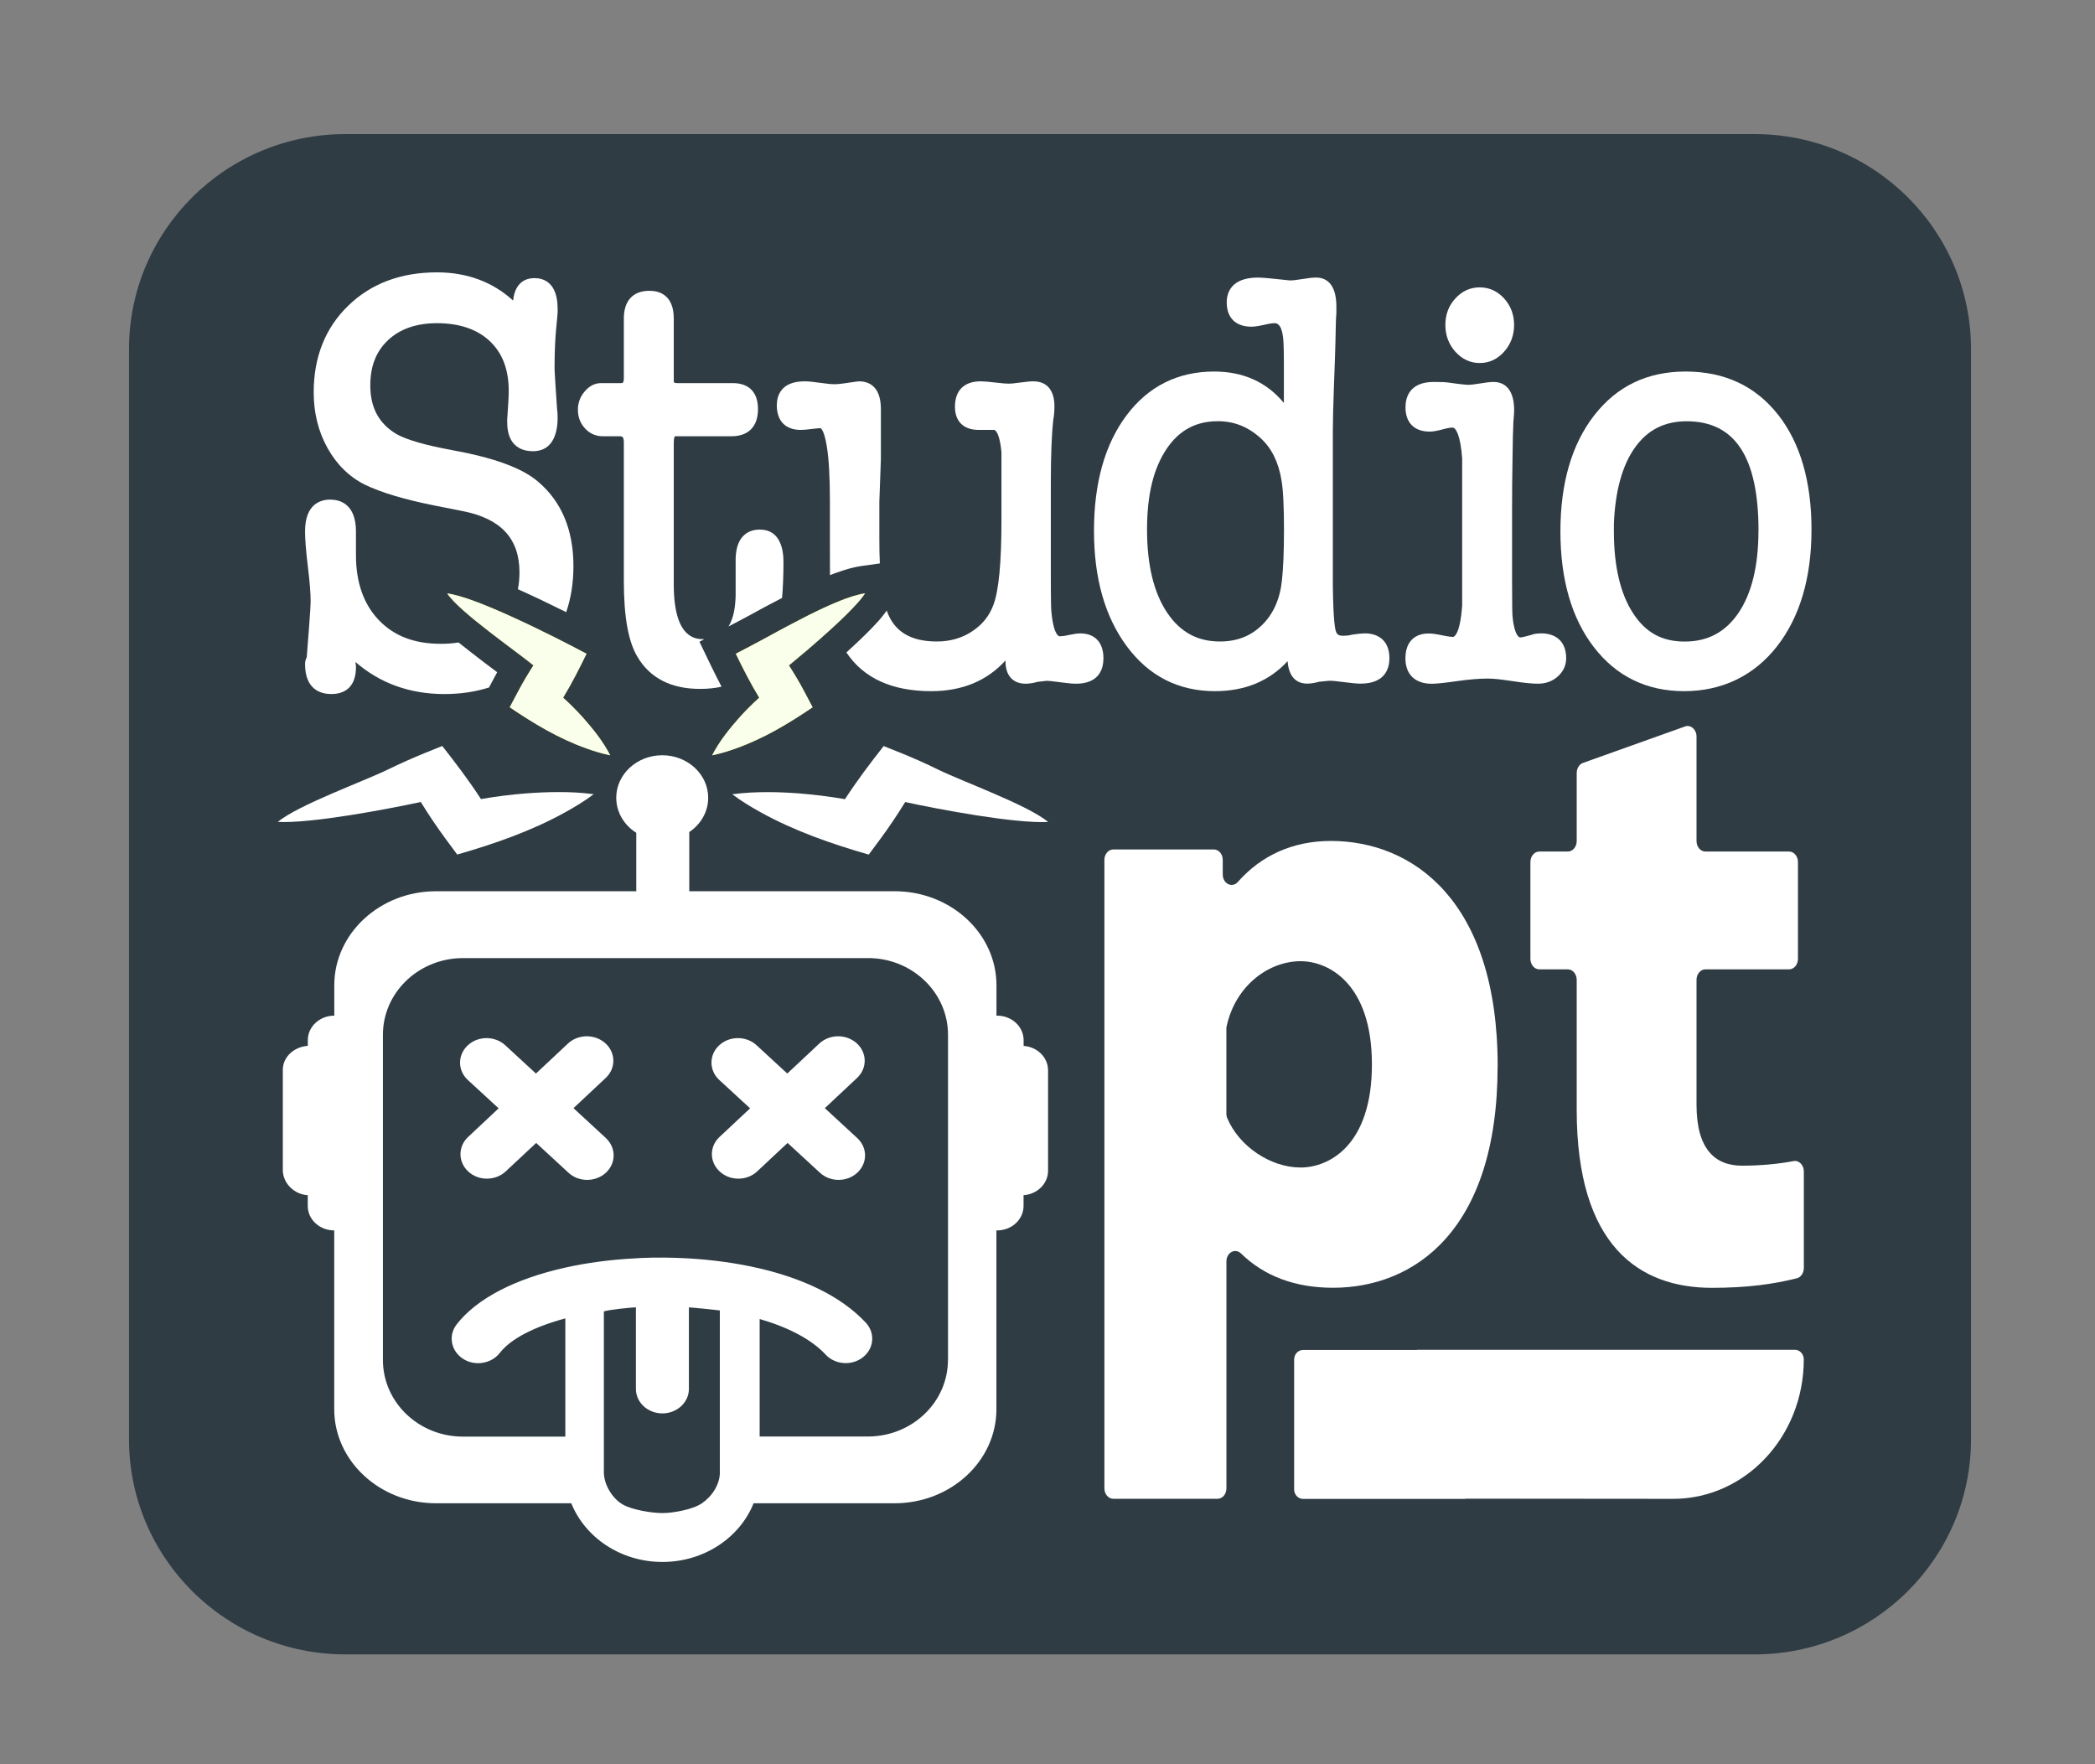
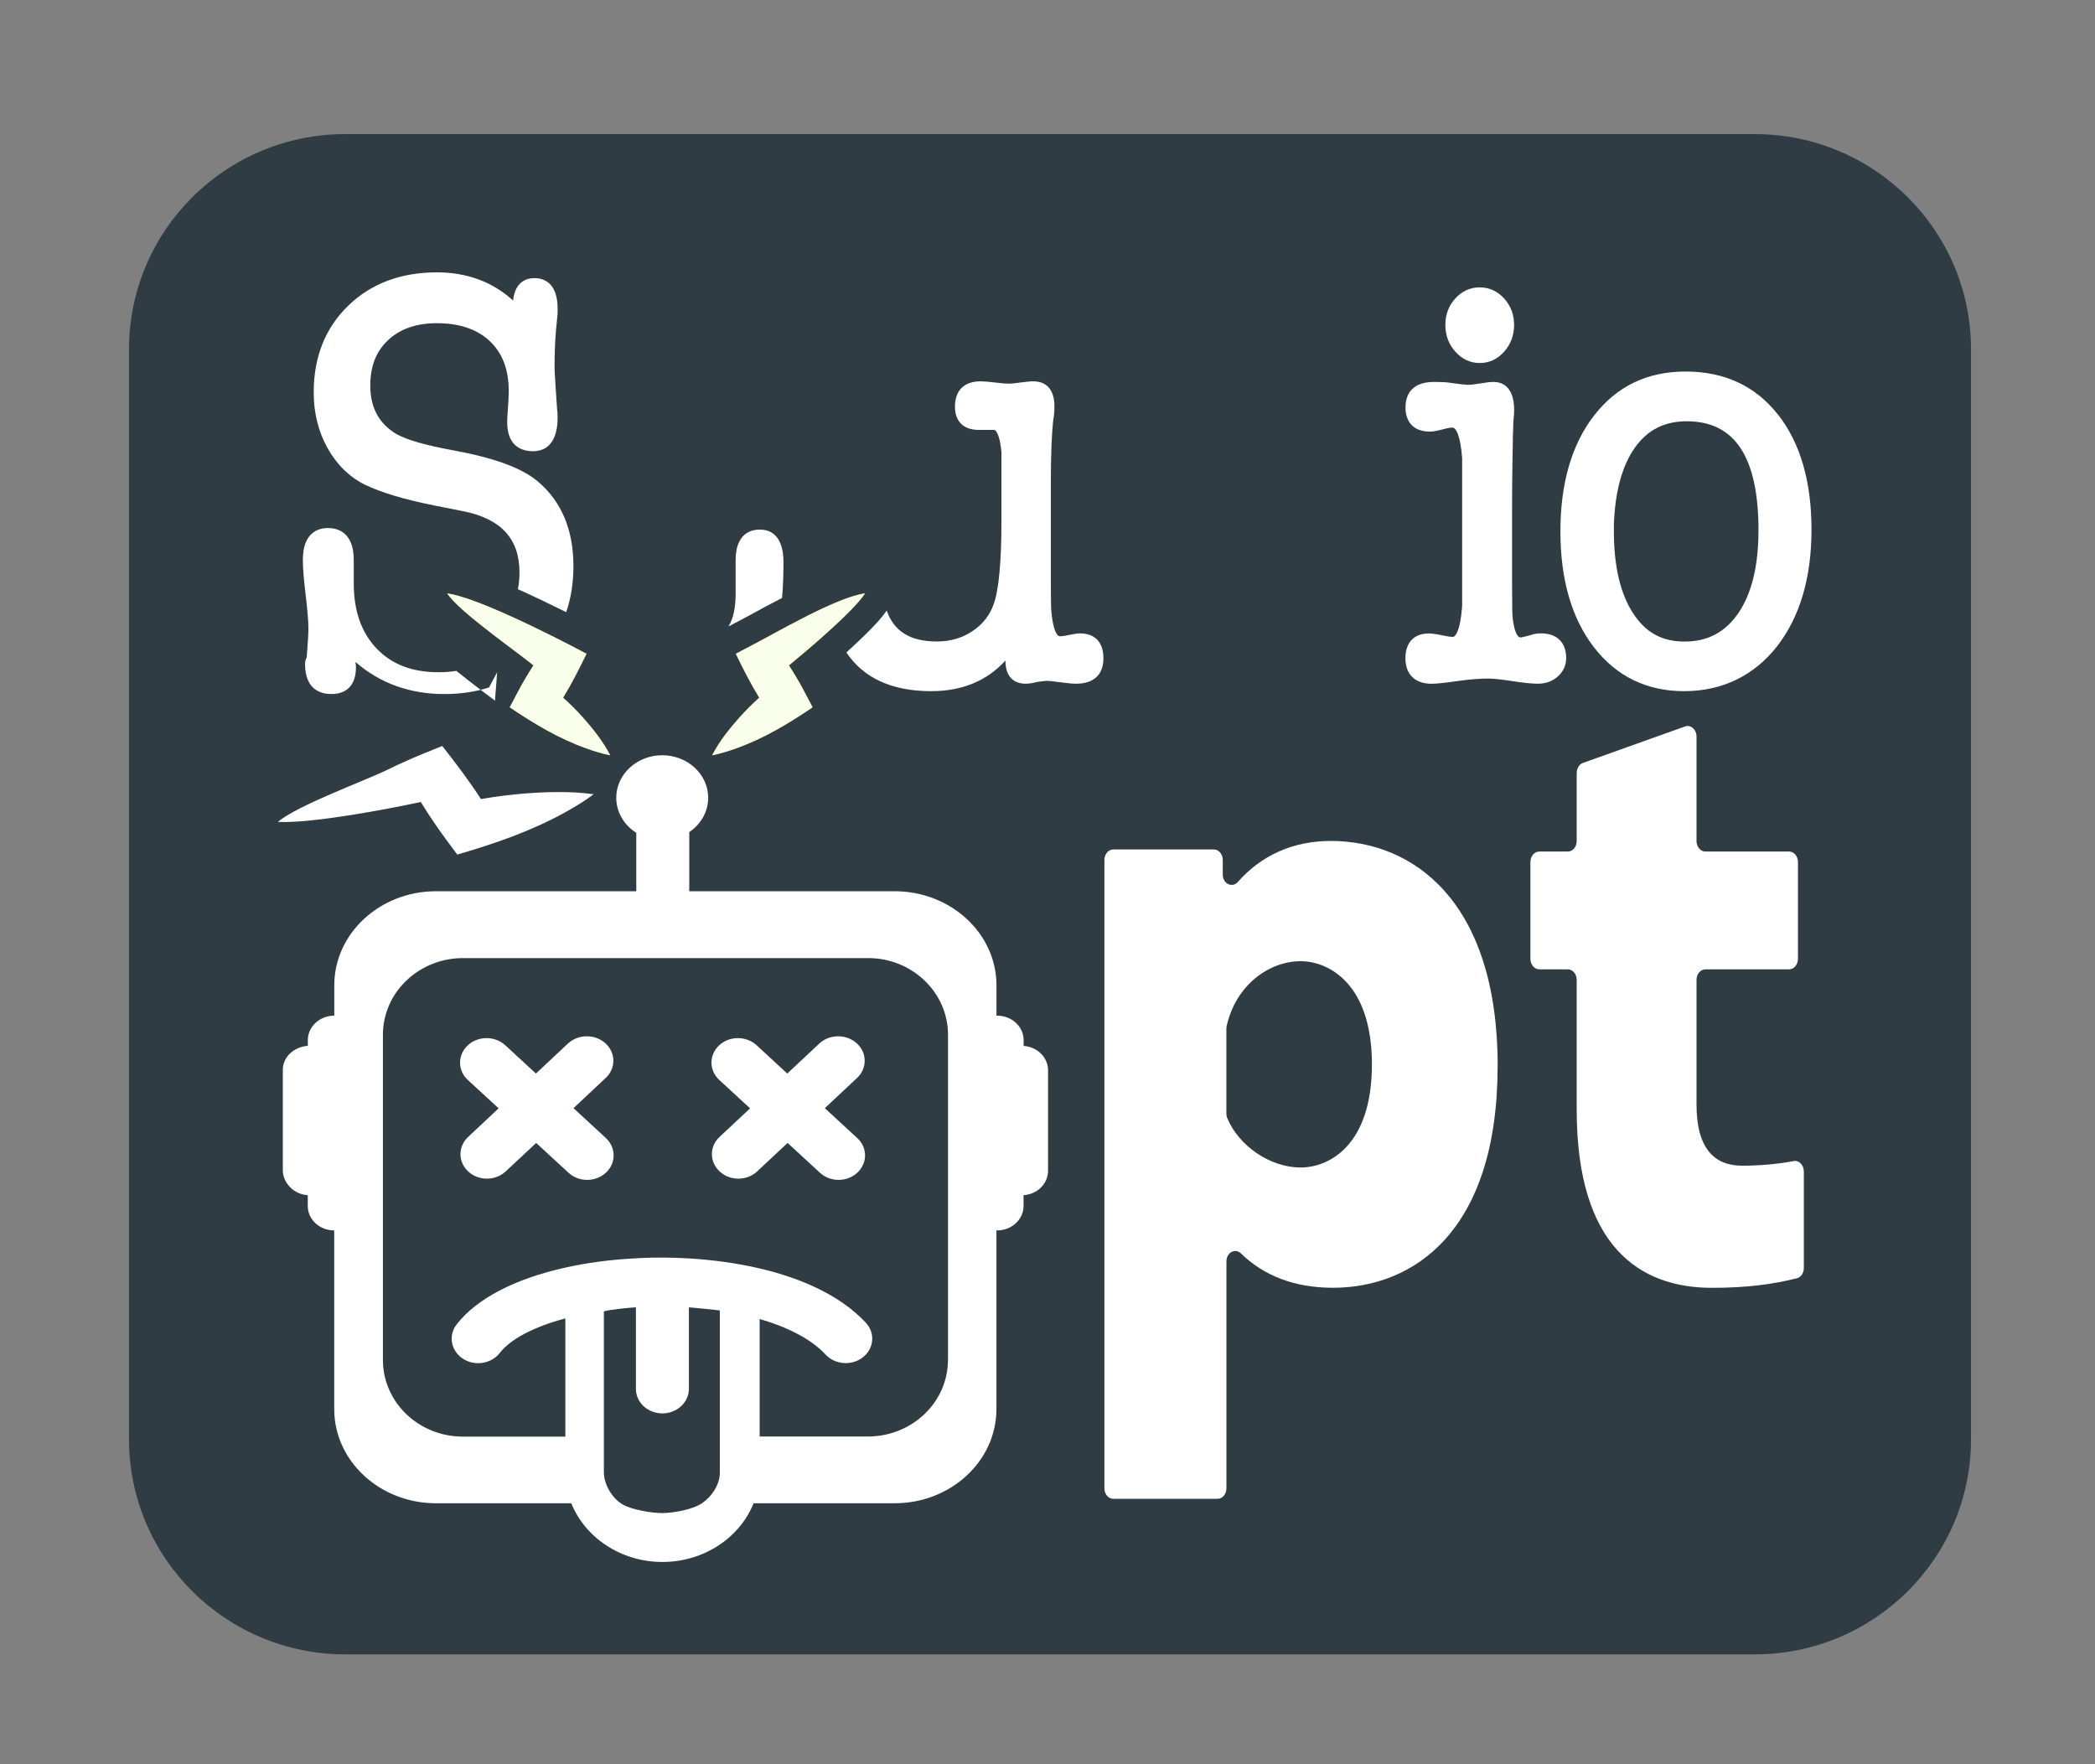
<svg xmlns="http://www.w3.org/2000/svg" id="Layer_1" data-name="Layer 1" viewBox="0 0 342 288">
  <rect x="0" y="0" width="342" height="288" fill="#808080" stroke="none" />
  <defs>
    <style>      .cls-1 {        fill: none;      }      .cls-2 {        fill: #2f3c44;      }      .cls-3 {        fill: #fff;      }      .cls-4 {        fill: #faffec;      }      .cls-5 {        fill: #a5a000;      }    </style>
  </defs>
  <g>
    <g>
      <path class="cls-2" d="M286.43,21.89H56.39c-19.51,0-35.33,15.73-35.33,35.13v177.92c0,19.4,15.82,35.13,35.33,35.13h230.04c19.51,0,35.33-15.73,35.33-35.13V57.02c0-19.4-15.82-35.13-35.33-35.13Z" />
      <g>
        <g>
          <path class="cls-1" d="M205.87,71.62c-2.08-1.92-4.39-2.85-7.07-2.85-3.61,0-6.36,1.49-8.4,4.57-2.09,3.15-3.16,7.57-3.16,13.13s1.1,10.3,3.28,13.55c2.12,3.17,4.94,4.71,8.61,4.71,2.79,0,5.04-.88,6.89-2.69,1.84-1.81,2.93-4.26,3.24-7.28h0c.22-2.04.33-4.69.33-7.91,0-4.12-.14-6.95-.4-8.4v-.02c-.47-2.91-1.59-5.2-3.32-6.8Z" />
          <path class="cls-1" d="M275.34,68.77c-3.6,0-6.34,1.38-8.4,4.22-2.1,2.91-3.27,7.13-3.49,12.55v1.21c0,5.69,1.06,10.19,3.14,13.37,2.03,3.1,4.78,4.61,8.41,4.61s6.62-1.51,8.76-4.63c2.18-3.18,3.29-7.71,3.29-13.45,0-12.03-3.83-17.88-11.72-17.88Z" />
-           <path class="cls-3" d="M81.16,109.74c-.19.35-.38.7-.56,1.04l-.77,1.45c-2.23.71-4.66,1.07-7.29,1.07-5.64,0-10.52-1.76-14.52-5.24.08.47.09.7.09.86,0,2.83-1.43,4.38-4.02,4.38-1.61,0-4.29-.63-4.29-4.9,0-.47.12-.82.27-1.08l.36-4.64c.19-2.42.28-3.98.28-4.64,0-1.2-.15-3.06-.45-5.53-.31-2.54-.46-4.47-.46-5.77,0-4.51,2.58-5.18,4.11-5.18s4.2.67,4.2,5.2v3.88c0,4.45,1.26,8.01,3.73,10.59,2.49,2.6,5.8,3.87,10.11,3.87,1.02,0,1.98-.07,2.9-.22.68.54,1.42,1.13,2.24,1.76,1.34,1.05,2.7,2.07,3.92,2.98.05.04.1.08.15.12Z" />
+           <path class="cls-3" d="M81.16,109.74c-.19.35-.38.7-.56,1.04l-.77,1.45c-2.23.71-4.66,1.07-7.29,1.07-5.64,0-10.52-1.76-14.52-5.24.08.47.09.7.09.86,0,2.83-1.43,4.38-4.02,4.38-1.61,0-4.29-.63-4.29-4.9,0-.47.12-.82.27-1.08c.19-2.42.28-3.98.28-4.64,0-1.2-.15-3.06-.45-5.53-.31-2.54-.46-4.47-.46-5.77,0-4.51,2.58-5.18,4.11-5.18s4.2.67,4.2,5.2v3.88c0,4.45,1.26,8.01,3.73,10.59,2.49,2.6,5.8,3.87,10.11,3.87,1.02,0,1.98-.07,2.9-.22.68.54,1.42,1.13,2.24,1.76,1.34,1.05,2.7,2.07,3.92,2.98.05.04.1.08.15.12Z" />
          <path class="cls-3" d="M93.61,92.39c0,2.73-.39,5.25-1.18,7.54-2.82-1.4-5.44-2.65-7.78-3.7-.04-.02-.07-.03-.11-.05.18-.86.26-1.77.26-2.75,0-5.5-3.02-8.76-9.24-9.99l-4.75-.94c-4.78-.96-8.56-2.09-11.23-3.37-2.56-1.28-4.62-3.3-6.12-6-1.49-2.67-2.25-5.73-2.25-9.08,0-5.76,1.89-10.52,5.63-14.14,3.72-3.62,8.59-5.45,14.49-5.45,4.89,0,9.06,1.54,12.43,4.6.33-3.16,2.28-3.66,3.49-3.66,1.41,0,3.78.65,3.78,5v.56c0,.09,0,.24-.26,2.92-.16,1.72-.24,3.81-.24,6.22,0,.17.02.79.16,2.95l.25,3.72c.06.37.09.83.09,1.42,0,2.05-.52,5.47-4.03,5.47-1.57,0-4.2-.61-4.2-4.71v-.53l.17-2.55c.05-.86.08-1.53.08-2.01,0-3.52-1.01-6.19-3.08-8.16-2.06-1.95-4.97-2.94-8.64-2.94-3.34,0-6.03.93-7.97,2.76-1.96,1.83-2.91,4.26-2.91,7.4,0,3.63,1.4,6.22,4.27,7.94,1.68.94,4.72,1.82,9.03,2.61,6.84,1.24,11.43,2.91,14.03,5.11,3.87,3.25,5.83,7.9,5.83,13.81Z" />
-           <path class="cls-3" d="M123.74,66.78c0,2.86-1.56,4.44-4.37,4.44h-9.21s-.17.28-.17,1.02v23.17c0,8.93,3.67,8.93,4.88,8.93h.11l-.8.42,1.89,3.92c.5,1.02,1.09,2.22,1.72,3.42-1.08.24-2.25.36-3.5.36-4.76,0-8.21-1.78-10.25-5.27-1.48-2.49-2.2-6.53-2.2-12.35v-22.6c0-1.02-.34-1.02-.67-1.02h-2.73c-1.19,0-2.18-.44-2.96-1.31-.76-.83-1.14-1.85-1.14-3.03,0-1.11.37-2.11,1.1-2.97.77-.91,1.67-1.37,2.68-1.37h3.25c.25,0,.47,0,.47-.84v-9.7c0-2.92,1.49-4.53,4.2-4.53,1.47,0,3.95.59,3.95,4.53v10.07c0,.35,0,.47.55.47h9.08c2.65,0,4.12,1.5,4.12,4.24Z" />
          <path class="cls-3" d="M127.9,91.73c0,2.17-.08,4.12-.23,5.88-.7.36-1.38.72-2.04,1.07l-1.04.55c-1.61.89-3.04,1.66-4.11,2.22l-1.55.81c.89-1.42,1.11-3.35,1.16-4.99v-6.03c.08-4.16,2.51-4.79,3.95-4.79,3.36,0,3.86,3.31,3.86,5.28Z" />
-           <path class="cls-3" d="M143.55,81.86v6.11c0,1.45.02,2.78.08,4.01l-3.02.42c-.19.03-.4.06-.69.12-.2.03-.39.08-.69.15-.42.1-.85.22-1.37.38-.4.12-.8.26-1.22.41l-.48.17c-.21.08-.42.17-.67.26-.01-1.19-.01-2.6-.01-4.23v-7.81c0-3.9-.17-6.93-.51-9-.4-2.5-.93-2.91-1-2.95-.21,0-.63.02-1.46.13-.77.1-1.36.15-1.8.15-2.48,0-3.9-1.46-3.9-4.01,0-1.46.59-3.92,4.54-3.92.59,0,1.44.08,2.59.25,1.03.15,1.81.22,2.32.22.31,0,.98-.04,2.44-.27,1.23-.18,1.43-.2,1.56-.2,1.32,0,3.54.59,3.54,4.53v8.13s-.25,6.95-.25,6.95Z" />
          <path class="cls-3" d="M180.13,107.46c0,2.68-1.58,4.15-4.45,4.15-.55,0-1.3-.06-2.29-.2-1.77-.24-2.3-.27-2.46-.27-.06,0-.34.02-1.56.17-.72.2-1.38.3-1.94.3-2.09,0-3.29-1.34-3.29-3.68v-.11c-3.02,3.33-7.08,5.01-12.13,5.01-6.38,0-11.04-2.12-13.84-6.32.24-.21.47-.43.68-.63l.39-.36c1.62-1.49,2.94-2.8,3.97-3.94.13-.14.25-.27.31-.34.19-.22.37-.44.54-.65.11-.14.22-.27.31-.4.14-.17.24-.32.33-.45.02-.02.03-.05.05-.07,1.18,3.4,3.86,5.05,8.18,5.05,2.18,0,4.14-.56,5.8-1.68,1.68-1.11,2.81-2.55,3.47-4.38.85-2.33,1.28-6.91,1.28-13.61v-11.26c-.27-2.85-.89-3.61-1.22-3.61h-2.5c-2.46,0-3.87-1.38-3.87-3.78,0-2.67,1.5-4.15,4.2-4.15.54,0,1.33.07,2.41.2,1.21.15,1.85.18,2.18.18.28,0,.83-.03,1.86-.18.95-.13,1.65-.2,2.14-.2,3.11,0,3.45,2.78,3.45,3.97,0,.93-.06,1.66-.18,2.24-.27,2.33-.41,5.84-.41,10.41v14.53c0,4.96.05,6.08.08,6.3v.04c.26,3.05.91,4.13,1.39,4.13.22,0,.66-.03,1.47-.21.8-.17,1.41-.26,1.86-.26,2.41,0,3.79,1.48,3.79,4.06Z" />
-           <path class="cls-3" d="M222.74,103.4c-.39,0-1.02.06-2,.2h-.08s-.08.04-.08.04c-.21.07-.62.14-1.41.14-.65,0-.95-.22-1.12-.82-.18-.63-.41-2.45-.47-7.48v-24.99c0-1.64.06-4.04.17-7.13.17-4.51.25-6.9.25-7.28.06-3.73.12-4.6.14-4.79l.02-.08v-1.18c0-4.11-2.06-4.72-3.28-4.72-.55,0-1.31.08-2.32.25-.87.14-1.53.22-1.98.22-.13-.01-.72-.07-2.68-.28-1.22-.13-2.04-.19-2.52-.19-4.45,0-5.12,2.54-5.12,4.06,0,2.52,1.47,3.96,4.03,3.96.52,0,1.2-.1,2.09-.31.91-.21,1.4-.26,1.66-.26.3,0,1.09,0,1.39,2.1v.05c.06.28.16,1.24.16,4.43v6.44c-2.81-3.4-6.63-5.13-11.38-5.13-5.96,0-10.78,2.43-14.35,7.21-3.5,4.7-5.27,11.02-5.27,18.79s1.8,14.04,5.34,18.83c3.61,4.88,8.45,7.35,14.4,7.35,4.9,0,8.88-1.65,11.87-4.9.22,3.18,2.06,3.67,3.18,3.67.57,0,1.21-.1,1.93-.3,1.37-.15,1.67-.17,1.73-.17.5,0,1.31.08,2.41.23,1.2.16,2.07.24,2.67.24,4.09,0,4.7-2.6,4.7-4.15,0-2.58-1.49-4.06-4.09-4.06ZM209.6,86.84c0,3.21-.11,5.87-.33,7.9h0c-.31,3.03-1.4,5.48-3.24,7.29-1.85,1.81-4.1,2.69-6.89,2.69-3.67,0-6.49-1.54-8.61-4.71-2.18-3.24-3.28-7.8-3.28-13.55s1.06-9.97,3.16-13.13c2.04-3.07,4.79-4.57,8.4-4.57,2.69,0,5,.93,7.07,2.85,1.73,1.6,2.85,3.89,3.32,6.8v.02c.27,1.45.41,4.28.41,8.4Z" />
          <path class="cls-3" d="M251.56,103.4c-.66,0-1.17.08-1.57.24-1.38.39-1.72.42-1.77.42-.6,0-1.1-1.3-1.3-3.38-.04-.36-.08-1.6-.08-5.46v-12.24c0-2.71.02-5.36.07-7.9.04-3.36.09-5.3.13-5.76v-.09c0-.15.01-.46.07-1.05.05-.54.07-.93.07-1.21,0-4.02-2.11-4.62-3.37-4.62-.5,0-1.22.08-2.2.25-1.07.18-1.61.22-1.88.22-.31,0-1.14-.06-3.29-.37-.5-.07-1.28-.1-2.38-.1-4.02,0-4.62,2.6-4.62,4.15,0,2.52,1.45,3.96,3.98,3.96.49,0,1.16-.12,2.05-.36.91-.25,1.4-.3,1.65-.3.56,0,1.3,1.31,1.57,5.02v24.04c-.36,5.05-1.44,5.11-1.49,5.11-.26,0-.78-.05-1.78-.26-.95-.2-1.66-.3-2.18-.3-2.42,0-3.81,1.48-3.81,4.06s1.53,4.15,4.3,4.15c.78,0,2.24-.16,4.48-.48,1.74-.24,3.33-.37,4.72-.37.84,0,2.15.14,3.91.41,1.88.29,3.25.43,4.2.43,1.3,0,2.4-.4,3.27-1.19.9-.81,1.36-1.81,1.36-2.97,0-2.58-1.5-4.06-4.12-4.06Z" />
          <path class="cls-3" d="M241.56,59.26c1.56,0,2.9-.63,4-1.87,1.07-1.21,1.61-2.67,1.61-4.35s-.55-3.13-1.62-4.31c-1.1-1.2-2.44-1.82-3.99-1.82s-2.89.61-3.99,1.82c-1.08,1.18-1.62,2.63-1.62,4.31s.54,3.14,1.61,4.35c1.1,1.24,2.45,1.87,4,1.87Z" />
          <path class="cls-3" d="M290.26,67.7c-3.67-4.68-8.75-7.05-15.08-7.05s-11.26,2.42-14.96,7.19c-3.64,4.7-5.49,11.06-5.49,18.9s1.83,14.19,5.45,18.89c3.67,4.78,8.64,7.2,14.75,7.2s11.38-2.47,15.17-7.33c3.73-4.79,5.62-11.2,5.62-19.04s-1.83-14.15-5.45-18.76ZM287.06,86.65c0,5.74-1.11,10.26-3.29,13.45-2.14,3.11-5,4.63-8.76,4.63s-6.39-1.51-8.41-4.61c-2.08-3.18-3.14-7.68-3.14-13.37v-1.21c.21-5.42,1.39-9.65,3.49-12.55,2.05-2.84,4.8-4.22,8.4-4.22,7.88,0,11.72,5.85,11.72,17.88Z" />
        </g>
        <g>
          <path class="cls-3" d="M244.48,174.03c0,26.94-13.68,36.19-26.88,36.19-6.23,0-11.27-1.94-15-5.59-.95-.93-2.39-.17-2.39,1.28v37.06c0,.94-.65,1.7-1.45,1.7h-17.02c-.8,0-1.45-.76-1.45-1.7v-102.6c0-.94.65-1.7,1.45-1.7h16.42c.8,0,1.45.76,1.45,1.7v2.39c0,1.5,1.54,2.26,2.47,1.21,3.79-4.31,8.97-6.69,15.17-6.69,13.32,0,27.24,9.68,27.24,36.76ZM223.96,173.75c0-13.19-7.08-16.84-11.64-16.84-5.1,0-10.56,3.84-12.07,10.58-.03.15-.05.3-.05.45v13.84c0,.25.04.51.14.74,1.92,4.6,7.06,8.07,11.98,8.07,4.56,0,11.64-3.51,11.64-16.83Z" />
          <path class="cls-3" d="M294.47,191.23v15.76c0,.82-.48,1.52-1.16,1.69-3.87.96-8.06,1.55-13.84,1.55-11.88,0-22.08-6.84-22.08-29.06v-21.21c0-.95-.65-1.72-1.45-1.72h-4.66c-.8,0-1.45-.77-1.45-1.72v-15.79c0-.95.65-1.72,1.45-1.72h4.66c.8,0,1.45-.77,1.45-1.72v-11.1c0-.76.42-1.43,1.03-1.65l16.66-5.95c.93-.33,1.87.5,1.87,1.65v17.05c0,.95.65,1.72,1.45,1.72h13.66c.8,0,1.45.77,1.45,1.72v15.79c0,.95-.65,1.72-1.45,1.72h-13.66c-.8,0-1.45.77-1.45,1.72v20.36c0,7.12,2.88,9.97,7.44,9.97,2.99,0,5.97-.28,8.4-.75.88-.17,1.68.64,1.68,1.7Z" />
        </g>
      </g>
    </g>
-     <path class="cls-3" d="M293.03,220.35h-61.72s0,.03,0,.03h-18.61c-.8,0-1.44.71-1.44,1.57v21.17c0,.86.65,1.57,1.44,1.57h26.51s.05-.04.05-.04l33.87.03c11.78,0,21.33-10.18,21.33-22.76h0c0-.86-.64-1.57-1.44-1.57Z" />
  </g>
  <g>
    <path class="cls-3" d="M167.1,170.73v-.94c0-2.2-1.93-3.99-4.32-3.99h-.11v-4.95c0-8.47-7.46-15.36-16.62-15.36h-33.53v-9.66c1.87-1.26,3.09-3.3,3.09-5.6,0-3.82-3.36-6.94-7.5-6.94s-7.51,3.11-7.51,6.94c0,2.38,1.3,4.48,3.27,5.72v9.54h-32.69c-9.16,0-16.61,6.89-16.61,15.36v4.95h0c-2.38,0-4.32,1.79-4.32,3.99v.94c-2.24.15-4.08,1.8-4.08,3.9v16.41c0,1.07.48,2.06,1.23,2.8.71.72,1.72,1.2,2.84,1.27v1.76c0,2.21,1.94,3.99,4.32,3.99h0v29.18c0,8.47,7.46,15.36,16.61,15.36h22.09c2.25,5.59,8.07,9.58,14.88,9.58s12.64-3.99,14.88-9.58h23.02c9.17,0,16.62-6.89,16.62-15.36v-29.18h.11c2.39,0,4.32-1.79,4.32-3.99v-1.76c2.24-.15,4-1.88,4-3.98v-16.41c0-2.11-1.76-3.83-4-3.98ZM117.52,240.32c0,2.04-1.3,3.96-2.94,5.09-1.46,1-4.66,1.59-6.44,1.59s-4.92-.53-6.41-1.36c-1.75-.97-3.15-3.27-3.15-5.31v-26.25c1.04-.32,4.25-.61,5.23-.67v13.33c0,2.21,1.94,3.99,4.32,3.99s4.33-1.79,4.33-3.99v-13.32c.97.06,4.11.39,5.05.5v26.41ZM154.75,221.99c0,6.84-5.72,12.38-12.82,12.51h-17.92v-19.18c4.7,1.36,8.48,3.34,10.78,5.82,1.56,1.67,4.3,1.85,6.1.41,1.81-1.44,2.01-3.97.44-5.64-4.15-4.44-10.47-7.24-17.33-8.85-3.77-.88-7.71-1.4-11.53-1.63-2.71-.16-5.35-.18-7.85-.07-.27.02-.54.03-.8.05-4.13.21-8.01.73-11.54,1.52-8.17,1.81-14.47,5.05-17.74,9.28-1.39,1.8-.93,4.3,1.01,5.58.76.51,1.64.74,2.51.74,1.35,0,2.68-.58,3.53-1.67,1.78-2.31,5.66-4.29,10.7-5.64v19.3h-16.71c-7.22,0-13.07-5.6-13.07-12.52v-53.08c0-6.77,5.62-12.28,12.63-12.51h67.13c6.95.29,12.49,5.79,12.49,12.51v53.09Z" />
    <path class="cls-3" d="M98.9,185.78c1.69,1.56,1.7,4.08.02,5.65-.84.78-1.95,1.18-3.07,1.18s-2.21-.39-3.05-1.17l-5.27-4.86-4.97,4.64c-.84.79-1.96,1.19-3.07,1.19s-2.2-.38-3.04-1.16c-1.69-1.55-1.71-4.08-.03-5.65l4.98-4.67-5.03-4.63c-1.69-1.56-1.69-4.09,0-5.66,1.68-1.56,4.42-1.57,6.12,0l5,4.61,5.23-4.9c1.68-1.56,4.41-1.58,6.12-.03,1.7,1.55,1.72,4.08.04,5.65l-5.26,4.93,5.3,4.89Z" />
    <path class="cls-3" d="M139.96,191.43c-.84.78-1.95,1.18-3.06,1.18s-2.21-.39-3.05-1.17l-5.28-4.86-4.96,4.64c-.84.79-1.96,1.19-3.07,1.19s-2.2-.38-3.04-1.16c-1.7-1.55-1.72-4.08-.04-5.65l4.99-4.67-5.03-4.63c-1.69-1.56-1.7-4.09-.02-5.66,1.69-1.56,4.42-1.57,6.12,0l5,4.61,5.23-4.9c1.68-1.56,4.41-1.58,6.12-.03,1.7,1.55,1.72,4.08.04,5.65l-5.26,4.93,5.3,4.89c1.69,1.56,1.69,4.08,0,5.65Z" />
-     <path id="bolt" class="cls-3" d="M130.63,129.53c-1.76-.13-3.52-.22-5.28-.22-1.93,0-3.86.09-5.81.35,1.5,1.14,3.07,2.07,4.65,2.95,5.51,3.05,11.55,5.15,17.63,6.9l1.91-2.58c1.44-1.95,2.78-3.95,4.04-6,5.29,1.15,17.86,3.54,23.33,3.25-3.27-2.75-14.1-6.65-17.98-8.56-1.99-.98-4.02-1.88-6.07-2.71,0,0-1.77-.71-2.49-1-.18-.07-.3-.12-.3-.12-2.18,2.76-4.36,5.65-6.28,8.61-.01.02-.03.04-.04.06-2.41-.41-4.84-.73-7.31-.92Z" />
    <path id="bolt-2" data-name="bolt" class="cls-3" d="M78.52,130.45s-.03-.04-.04-.06c-1.92-2.96-4.11-5.85-6.28-8.61,0,0-.12.05-.3.12-.72.29-2.49,1-2.49,1-2.05.84-4.08,1.74-6.07,2.71-3.88,1.91-14.71,5.81-17.98,8.56,5.48.29,18.04-2.11,23.33-3.25,1.26,2.05,2.61,4.05,4.04,6l1.91,2.58c6.08-1.75,12.12-3.84,17.63-6.9,1.58-.88,3.15-1.81,4.65-2.95-1.96-.26-3.89-.36-5.81-.35-1.76,0-3.52.09-5.28.22-2.47.19-4.91.51-7.31.92Z" />
    <g>
      <g>
        <path class="cls-5" d="M141.22,96.86c-.06.09-.13.19-.2.29-.07.1-.14.2-.23.31-.07.1-.16.21-.26.33-.12.16-.27.33-.42.5-.09.11-.19.21-.29.32-.98,1.09-2.26,2.34-3.63,3.6l-.39.36c-.31.29-.63.58-.94.85-.05.04-.1.09-.15.13-.27.24-.53.48-.79.71-.16.14-.32.27-.47.41-.16.15-.32.28-.47.41-.15.14-.3.27-.45.39-.3.26-.6.51-.88.76-.15.13-.29.25-.43.36-.22.19-.42.36-.62.52-.71.6-1.33,1.11-1.81,1.51.9,1.39,1.74,2.81,2.51,4.27l1.36,2.57c-3.86,2.62-7.96,5.09-12.47,6.7-1.25.45-2.54.86-3.94,1.14,1.2-2.31,2.78-4.28,4.49-6.21,1.02-1.13,2.09-2.19,3.2-3.2-.7-1.15-1.37-2.34-2-3.54-.64-1.21-1.24-2.43-1.82-3.63l2.44-1.28c1.09-.57,2.55-1.36,4.19-2.26h0c1.35-.73,2.83-1.52,4.34-2.29.37-.2.75-.39,1.13-.58.38-.18.76-.37,1.13-.55.31-.15.63-.3.94-.45.06-.02.12-.05.18-.08.37-.17.75-.34,1.11-.5h.01c.27-.12.53-.23.79-.34.26-.11.52-.22.77-.32.33-.13.66-.25.97-.37.37-.13.72-.25,1.07-.36.37-.11.72-.21,1.06-.29.17-.04.33-.08.49-.11.16-.03.32-.06.47-.08Z" />
        <path class="cls-5" d="M99.62,123.3c-1.4-.28-2.69-.69-3.94-1.14-4.51-1.61-8.61-4.08-12.47-6.7l1.36-2.57c.77-1.46,1.61-2.88,2.51-4.27-.1-.08-.21-.17-.33-.27-1.49-1.19-4.23-3.18-6.91-5.26-2.97-2.3-5.85-4.7-6.84-6.23,2.31.33,6.05,1.8,9.8,3.48,2.75,1.23,5.51,2.57,7.69,3.66,1.11.56,2.08,1.06,2.82,1.44l2.44,1.28c-1.16,2.38-2.41,4.86-3.82,7.17,1.11,1.01,2.18,2.07,3.2,3.2,1.71,1.93,3.29,3.9,4.49,6.21Z" />
      </g>
      <g>
        <path class="cls-4" d="M141.22,96.86c-.06.09-.13.19-.2.29-.07.1-.14.2-.23.31-.07.1-.16.21-.26.33-.12.16-.27.33-.42.5-.09.11-.19.21-.29.32-.98,1.09-2.26,2.34-3.63,3.6l-.39.36c-.31.29-.63.58-.94.85-.05.04-.1.09-.15.13-.27.24-.53.48-.79.71-.16.14-.32.27-.47.41-.16.15-.32.28-.47.41-.15.14-.3.27-.45.39-.3.26-.6.51-.88.76-.15.13-.29.25-.43.36-.22.19-.42.36-.62.52-.71.6-1.33,1.11-1.81,1.51.9,1.39,1.74,2.81,2.51,4.27l1.36,2.57c-3.86,2.62-7.96,5.09-12.47,6.7-1.25.45-2.54.86-3.94,1.14,1.2-2.31,2.78-4.28,4.49-6.21,1.02-1.13,2.09-2.19,3.2-3.2-.7-1.15-1.37-2.34-2-3.54-.64-1.21-1.24-2.43-1.82-3.63l2.44-1.28c1.09-.57,2.55-1.36,4.19-2.26h0c1.35-.73,2.83-1.52,4.34-2.29.37-.2.75-.39,1.13-.58.38-.18.76-.37,1.13-.55.31-.15.63-.3.94-.45.06-.02.12-.05.18-.08.37-.17.75-.34,1.11-.5h.01c.27-.12.53-.23.79-.34.26-.11.52-.22.77-.32.33-.13.66-.25.97-.37.37-.13.72-.25,1.07-.36.37-.11.72-.21,1.06-.29.17-.04.33-.08.49-.11.16-.03.32-.06.47-.08Z" />
        <path class="cls-4" d="M99.62,123.3c-1.4-.28-2.69-.69-3.94-1.14-4.51-1.61-8.61-4.08-12.47-6.7l1.36-2.57c.77-1.46,1.61-2.88,2.51-4.27-.1-.08-.21-.17-.33-.27-1.49-1.19-4.23-3.18-6.91-5.26-2.97-2.3-5.85-4.7-6.84-6.23,2.31.33,6.05,1.8,9.8,3.48,2.75,1.23,5.51,2.57,7.69,3.66,1.11.56,2.08,1.06,2.82,1.44l2.44,1.28c-1.16,2.38-2.41,4.86-3.82,7.17,1.11,1.01,2.18,2.07,3.2,3.2,1.71,1.93,3.29,3.9,4.49,6.21Z" />
      </g>
      <g>
        <path class="cls-1" d="M141.22,96.86c-.06.09-.13.19-.2.29-.07.1-.14.2-.23.31-.07.1-.16.21-.26.33-.12.16-.27.33-.42.5-.09.11-.19.21-.29.32-.98,1.09-2.26,2.34-3.63,3.6l-.39.36c-.31.29-.63.58-.94.85-.05.04-.1.09-.15.13-.27.24-.53.48-.79.71-.16.14-.32.27-.47.41-.16.15-.32.28-.47.41-.15.14-.3.27-.45.39-.3.26-.6.51-.88.76-.15.13-.29.25-.43.36-.22.19-.42.36-.62.52-.71.6-1.33,1.11-1.81,1.51.9,1.39,1.74,2.81,2.51,4.27l1.36,2.57c-3.86,2.62-7.96,5.09-12.47,6.7-1.25.45-2.54.86-3.94,1.14,1.2-2.31,2.78-4.28,4.49-6.21,1.02-1.13,2.09-2.19,3.2-3.2-.7-1.15-1.37-2.34-2-3.54-.64-1.21-1.24-2.43-1.82-3.63l2.44-1.28c1.09-.57,2.55-1.36,4.19-2.26h0c1.35-.73,2.83-1.52,4.34-2.29.37-.2.75-.39,1.13-.58.38-.18.76-.37,1.13-.55.31-.15.63-.3.94-.45.06-.02.12-.05.18-.08.37-.17.75-.34,1.11-.5h.01c.27-.12.53-.23.79-.34.26-.11.52-.22.77-.32.33-.13.66-.25.97-.37.37-.13.72-.25,1.07-.36.37-.11.72-.21,1.06-.29.17-.04.33-.08.49-.11.16-.03.32-.06.47-.08Z" />
        <path class="cls-1" d="M99.62,123.3c-1.4-.28-2.69-.69-3.94-1.14-4.51-1.61-8.61-4.08-12.47-6.7l1.36-2.57c.77-1.46,1.61-2.88,2.51-4.27-.1-.08-.21-.17-.33-.27-1.49-1.19-4.23-3.18-6.91-5.26-2.97-2.3-5.85-4.7-6.84-6.23,2.31.33,6.05,1.8,9.8,3.48,2.75,1.23,5.51,2.57,7.69,3.66,1.11.56,2.08,1.06,2.82,1.44l2.44,1.28c-1.16,2.38-2.41,4.86-3.82,7.17,1.11,1.01,2.18,2.07,3.2,3.2,1.71,1.93,3.29,3.9,4.49,6.21Z" />
      </g>
    </g>
  </g>
</svg>